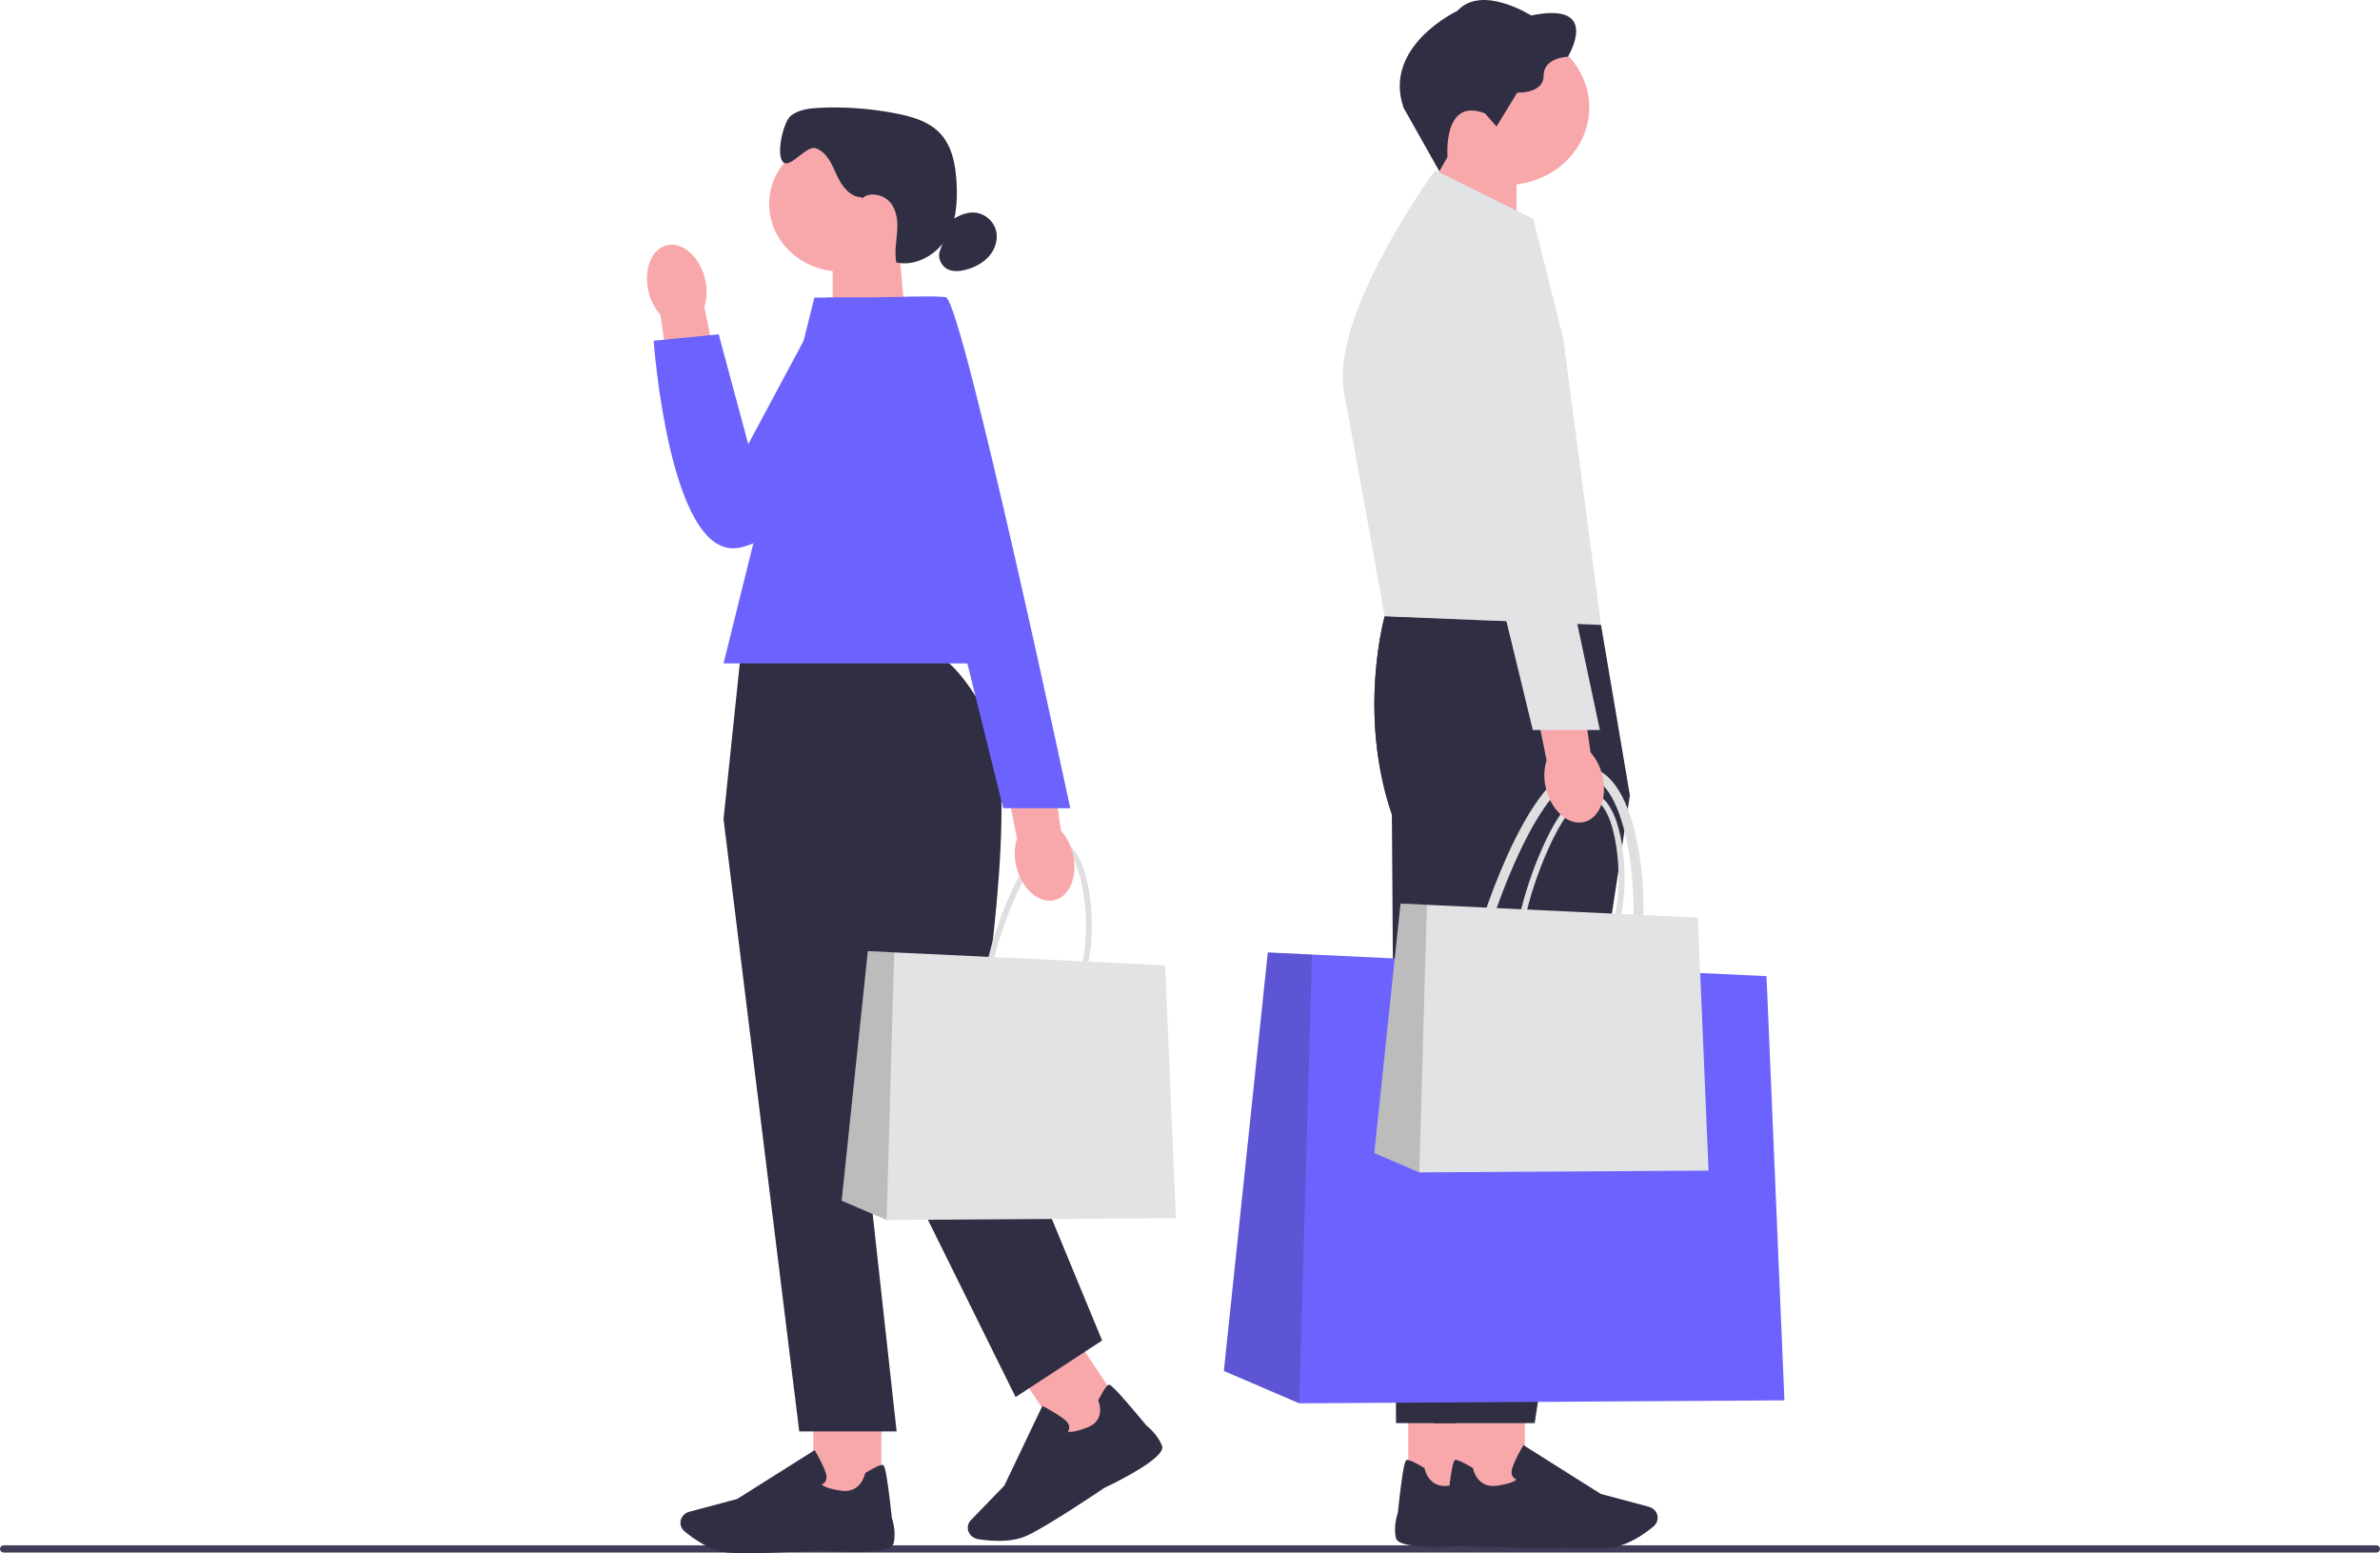
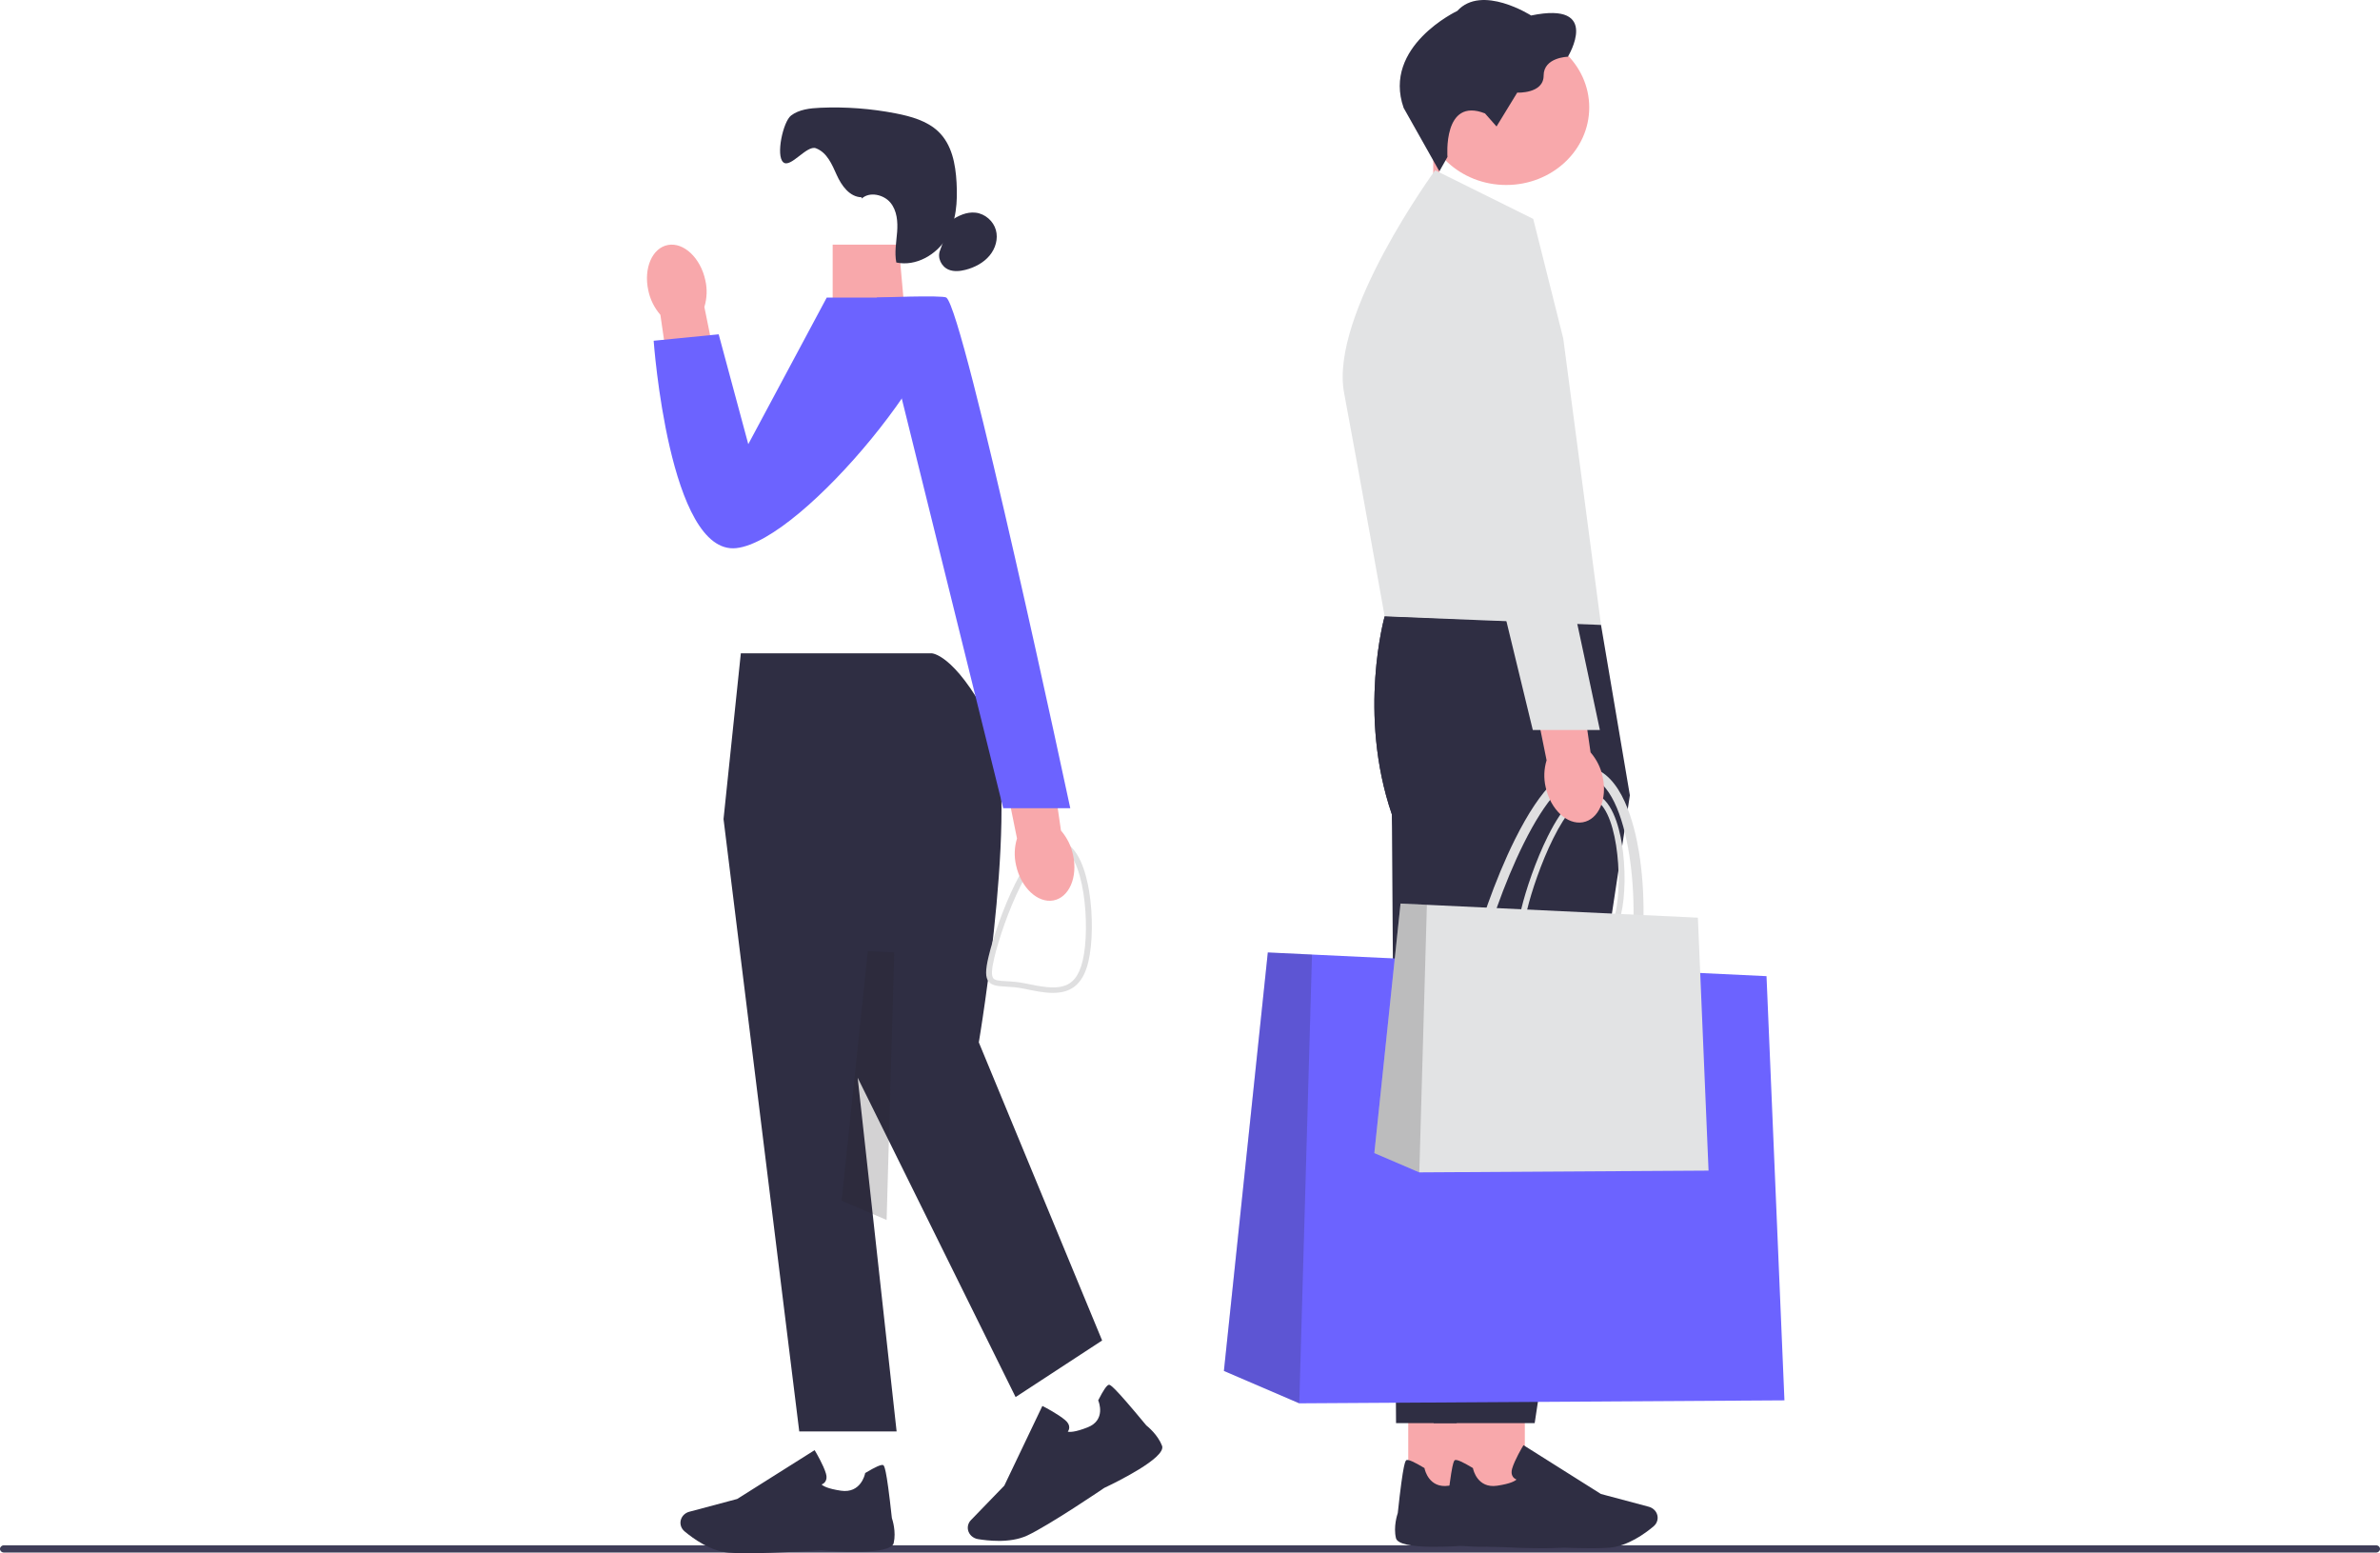
<svg xmlns="http://www.w3.org/2000/svg" width="400" height="261" viewBox="0 0 400 261" fill="none">
  <g clip-path="url(#clip0_485_125)">
    <path d="M0 260.275C0 260.612 0.29 260.883 0.651 260.883H399.349C399.71 260.883 400 260.612 400 260.275C400 259.938 399.71 259.667 399.349 259.667H0.651C0.29 259.667 0 259.938 0 260.275Z" fill="#3F3D58" />
-     <path d="M240.879 40.402L254.88 44.702V25.874H242.175L240.879 40.402Z" fill="#F8A8AB" />
+     <path d="M240.879 40.402V25.874H242.175L240.879 40.402Z" fill="#F8A8AB" />
    <path d="M253.147 31.083C260.852 31.083 267.099 25.248 267.099 18.051C267.099 10.854 260.852 5.02 253.147 5.02C245.442 5.02 239.195 10.854 239.195 18.051C239.195 25.248 245.442 31.083 253.147 31.083Z" fill="#F8A8AB" />
    <path d="M249.593 19.073L251.517 21.253L254.994 15.565C254.994 15.565 259.434 15.779 259.434 12.7C259.434 9.621 263.506 9.534 263.506 9.534C263.506 9.534 269.274 0.128 257.329 2.604C257.329 2.604 249.041 -2.696 244.924 1.833C244.924 1.833 232.29 7.777 235.904 18.123L241.912 28.79L243.273 26.375C243.273 26.375 242.448 16.239 249.593 19.062V19.073Z" fill="#2F2E43" />
    <path d="M248.128 235.805H236.681V250.976H248.128V235.805Z" fill="#F8A8AB" />
    <path d="M246.86 259.667C244.903 259.831 235.106 260.556 234.614 258.457C234.166 256.532 234.828 254.52 234.92 254.244C235.861 245.492 236.211 245.395 236.424 245.339C236.757 245.247 237.73 245.681 239.31 246.631L239.409 246.692L239.431 246.799C239.458 246.937 240.158 250.149 243.476 249.654C245.75 249.317 246.489 248.847 246.724 248.617C246.532 248.535 246.292 248.392 246.122 248.147C245.876 247.79 245.832 247.33 245.997 246.779C246.423 245.323 247.702 243.173 247.757 243.087L247.904 242.842L260.916 251.042L268.952 253.187C269.559 253.351 270.046 253.754 270.292 254.295C270.631 255.051 270.423 255.929 269.767 256.481C268.307 257.706 265.41 259.805 262.365 260.066C261.555 260.137 260.484 260.163 259.281 260.163C254.257 260.163 246.92 259.677 246.866 259.667H246.86Z" fill="#2F2E43" />
    <path d="M262.747 105.009L232.717 103.574C232.717 103.574 228.114 119.874 233.931 136.858L234.63 239.134H251.6L267.596 133.63L262.747 105.009Z" fill="#2F2E43" />
    <path d="M257.684 36.782L241.201 28.611C241.201 28.611 223.439 52.857 225.894 65.99C228.354 79.124 232.717 103.574 232.717 103.574L269.077 105.009L262.73 56.86L257.684 36.782Z" fill="#E2E3E4" />
    <path d="M256.274 235.805H244.826V250.976H256.274V235.805Z" fill="#F8A8AB" />
    <path d="M255.006 259.667C253.049 259.831 243.252 260.556 242.76 258.457C242.312 256.532 242.973 254.52 243.066 254.244C244.006 245.492 244.356 245.395 244.569 245.339C244.903 245.247 245.876 245.681 247.456 246.631L247.554 246.692L247.576 246.799C247.604 246.937 248.303 250.149 251.622 249.654C253.896 249.317 254.634 248.847 254.869 248.617C254.678 248.535 254.437 248.392 254.268 248.147C254.022 247.79 253.978 247.33 254.142 246.779C254.568 245.323 255.848 243.173 255.902 243.087L256.05 242.842L269.061 251.042L277.098 253.187C277.705 253.351 278.191 253.754 278.437 254.295C278.776 255.051 278.568 255.929 277.912 256.481C276.453 257.706 273.555 259.805 270.51 260.066C269.701 260.137 268.629 260.163 267.427 260.163C262.403 260.163 255.066 259.677 255.011 259.667H255.006Z" fill="#2F2E43" />
    <path d="M269.078 105.009L232.717 103.574C232.717 103.574 228.114 119.874 233.931 136.858L240.961 239.134H257.93L273.927 133.63L269.078 105.009Z" fill="#2F2E43" />
    <path d="M265.284 171.811C262.742 171.811 259.97 171.229 257.231 170.657C255.203 170.233 253.415 170.126 251.983 170.044C249.807 169.917 248.085 169.814 247.128 168.625C246.182 167.45 246.182 165.454 247.128 161.516C248.386 156.287 251.185 147.933 254.607 141.06C259.03 132.195 263.278 128.115 267.241 128.948C272.55 130.061 274.665 138.338 275.458 143.169C276.562 149.915 276.464 157.932 275.217 163.12C273.566 169.988 269.778 171.806 265.279 171.806H265.284V171.811ZM266.252 130.383C263.338 130.383 259.762 134.355 256.1 141.709C252.726 148.475 249.971 156.701 248.73 161.853C247.937 165.162 247.85 166.965 248.44 167.705C248.943 168.328 250.261 168.41 252.081 168.512C253.574 168.599 255.433 168.706 257.587 169.161C266.148 170.953 271.5 171.607 273.616 162.788C275.884 153.341 274.157 131.971 266.88 130.444C266.673 130.398 266.459 130.377 266.246 130.377H266.252V130.383Z" fill="#DFDFE0" />
    <path d="M299.906 235.31L218.366 235.81L205.699 230.367L213.08 160.046L220.504 160.398L296.893 164.029L299.906 235.31Z" fill="#6C63FF" />
    <path opacity="0.2" d="M218.366 235.81L205.699 230.367L213.08 160.046L220.504 160.398L218.366 235.81Z" fill="#272223" />
    <path d="M266.513 158.841C264.999 158.841 263.343 158.493 261.713 158.151C260.505 157.896 259.439 157.835 258.581 157.784C257.285 157.707 256.257 157.646 255.689 156.936C255.126 156.236 255.126 155.047 255.689 152.698C256.438 149.578 258.105 144.599 260.15 140.504C262.785 135.218 265.322 132.788 267.683 133.283C270.849 133.947 272.112 138.88 272.582 141.765C273.238 145.789 273.183 150.568 272.44 153.658C271.456 157.753 269.198 158.836 266.513 158.836V158.841ZM267.093 134.141C265.354 134.141 263.222 136.51 261.041 140.897C259.029 144.931 257.384 149.833 256.651 152.907C256.175 154.878 256.126 155.956 256.482 156.395C256.782 156.767 257.564 156.813 258.652 156.875C259.543 156.926 260.647 156.992 261.932 157.263C267.033 158.33 270.226 158.718 271.488 153.464C272.839 147.831 271.811 135.091 267.476 134.182C267.35 134.156 267.224 134.141 267.098 134.141H267.093Z" fill="#DFDFE0" />
    <path d="M287.152 196.705L238.54 197.001L230.984 193.759L235.385 151.83L239.813 152.039L285.359 154.204L287.152 196.705Z" fill="#E2E3E4" />
    <path opacity="0.2" d="M238.54 197.001L230.984 193.759L235.385 151.83L239.813 152.039L238.54 197.001Z" fill="#272223" />
    <path d="M269.356 130.541C270.171 134.279 268.678 137.695 266.032 138.17C263.386 138.645 260.582 135.995 259.772 132.257C259.428 130.766 259.483 129.223 259.931 127.753L256.711 111.867L265.032 110.636L267.322 126.425C268.356 127.63 269.05 129.04 269.356 130.541Z" fill="#F8A8AB" />
    <path d="M236.719 36.486C236.719 36.486 248.888 35.045 250.342 38.441C251.797 41.837 268.886 122.667 268.886 122.667H257.613L236.719 36.486Z" fill="#E2E3E4" />
    <path d="M152.167 53.786L139.943 57.539V41.107H151.036L152.167 53.786Z" fill="#F8A8AB" />
-     <path d="M141.458 45.657C148.185 45.657 153.638 40.563 153.638 34.279C153.638 27.996 148.185 22.902 141.458 22.902C134.731 22.902 129.277 27.996 129.277 34.279C129.277 40.563 134.731 45.657 141.458 45.657Z" fill="#F8A8AB" />
    <path d="M144.803 33.151C142.764 33.095 141.425 31.17 140.632 29.413C139.839 27.656 139.025 25.639 137.133 24.914C135.586 24.322 132.858 28.331 131.639 27.263C130.365 26.15 131.606 20.436 132.956 19.41C134.307 18.383 136.155 18.184 137.893 18.107C142.135 17.924 146.405 18.245 150.566 19.057C153.14 19.558 155.786 20.313 157.645 22.05C159.996 24.256 160.597 27.58 160.767 30.69C160.942 33.871 160.745 37.2 159.088 39.983C157.432 42.766 153.966 44.819 150.642 44.109C150.309 42.424 150.648 40.693 150.779 38.977C150.904 37.267 150.773 35.418 149.653 34.055C148.532 32.691 146.143 32.15 144.842 33.36" fill="#2F2E43" />
    <path d="M159.788 37.093C161.007 36.261 162.467 35.561 163.965 35.735C165.583 35.919 166.955 37.165 167.371 38.64C167.786 40.116 167.321 41.74 166.315 42.945C165.315 44.15 163.822 44.947 162.248 45.345C161.335 45.575 160.335 45.672 159.465 45.325C158.186 44.809 157.492 43.282 157.995 42.067" fill="#2F2E43" />
-     <path d="M148.132 236.647H136.685V251.819H148.132V236.647Z" fill="#F8A8AB" />
    <path d="M125.532 261C124.33 261 123.258 260.974 122.449 260.903C119.409 260.643 116.507 258.544 115.047 257.318C114.391 256.767 114.183 255.888 114.522 255.133C114.768 254.591 115.255 254.183 115.861 254.025L123.898 251.88L136.909 243.679L137.057 243.924C137.111 244.016 138.391 246.166 138.817 247.616C138.981 248.168 138.937 248.627 138.691 248.985C138.522 249.23 138.281 249.373 138.09 249.454C138.325 249.684 139.063 250.154 141.337 250.491C144.656 250.981 145.356 247.769 145.383 247.636L145.405 247.529L145.503 247.468C147.083 246.518 148.056 246.084 148.39 246.176C148.597 246.232 148.947 246.334 149.893 255.082C149.986 255.357 150.648 257.369 150.199 259.294C149.713 261.388 139.916 260.668 137.953 260.505C137.899 260.51 130.562 261 125.538 261H125.532Z" fill="#2F2E43" />
-     <path d="M180.729 224.718L171.016 230.377L179.611 243.25L189.324 237.591L180.729 224.718Z" fill="#F8A8AB" />
    <path d="M167.824 258.922C166.479 258.922 165.244 258.769 164.363 258.626C163.5 258.483 162.822 257.839 162.68 257.032C162.581 256.45 162.762 255.863 163.188 255.429L168.792 249.638L175.188 236.249L175.45 236.382C175.549 236.433 177.85 237.623 179.037 238.644C179.49 239.032 179.715 239.446 179.704 239.87C179.698 240.166 179.578 240.401 179.458 240.569C179.786 240.651 180.677 240.682 182.798 239.844C185.892 238.624 184.668 235.55 184.613 235.422L184.569 235.32L184.618 235.223C185.422 233.635 185.996 232.787 186.335 232.7C186.548 232.644 186.898 232.557 192.655 239.517C192.89 239.701 194.59 241.085 195.301 242.939C196.072 244.956 187.352 249.189 185.597 250.016C185.542 250.057 176.418 256.251 172.668 258.013C171.181 258.712 169.42 258.927 167.818 258.927L167.824 258.922Z" fill="#2F2E43" />
    <path d="M156.563 109.778H124.51L121.602 137.629L134.329 240.533H150.691L144.147 181.1L170.689 234.758L185.231 225.25L164.506 175.156C164.506 175.156 171.908 131.516 166.092 120.645C160.275 109.773 156.563 109.778 156.563 109.778Z" fill="#2F2E43" />
-     <path d="M172.504 111.473H121.602L136.871 50.002H159.05L172.504 111.473Z" fill="#6C63FF" />
    <path d="M108.956 48.792C108.141 45.054 109.634 41.638 112.28 41.163C114.926 40.688 117.73 43.338 118.539 47.076C118.884 48.567 118.829 50.109 118.381 51.58L121.601 67.466L113.28 68.697L110.99 52.908C109.956 51.703 109.262 50.293 108.956 48.792Z" fill="#F8A8AB" />
    <path d="M158.509 50.002H138.948L125.762 74.636L120.787 56.176L109.858 57.258C109.858 57.258 112.444 93.325 123.744 92.105C135.045 90.884 161.401 58.392 158.503 49.997H158.509V50.002Z" fill="#6C63FF" />
    <path d="M176.981 166.843C175.467 166.843 173.81 166.495 172.181 166.153C170.973 165.898 169.907 165.837 169.049 165.785C167.753 165.709 166.725 165.648 166.157 164.938C165.594 164.238 165.594 163.048 166.157 160.699C166.906 157.579 168.573 152.601 170.618 148.505C173.253 143.22 175.789 140.789 178.151 141.285C181.317 141.949 182.579 146.881 183.05 149.767C183.706 153.79 183.651 158.57 182.907 161.659C181.923 165.755 179.666 166.837 176.981 166.837V166.843ZM177.561 142.143C175.822 142.143 173.69 144.512 171.509 148.898C169.497 152.933 167.851 157.835 167.119 160.909C166.643 162.88 166.594 163.957 166.949 164.397C167.25 164.769 168.032 164.815 169.12 164.877C170.011 164.928 171.115 164.994 172.4 165.265C177.501 166.332 180.693 166.72 181.956 161.465C183.307 155.833 182.279 143.092 177.943 142.184C177.818 142.158 177.692 142.143 177.566 142.143H177.561Z" fill="#DFDFE0" />
-     <path d="M197.624 204.702L149.012 204.998L141.457 201.755L145.858 159.826L150.286 160.036L195.831 162.201L197.624 204.702Z" fill="#E2E3E4" />
    <path opacity="0.2" d="M149.012 204.998L141.457 201.755L145.858 159.826L150.286 160.036L149.012 204.998Z" fill="#272223" />
    <path d="M180.349 143.68C181.164 147.418 179.671 150.834 177.025 151.309C174.379 151.784 171.575 149.133 170.766 145.395C170.421 143.904 170.476 142.362 170.924 140.892L167.704 125.005L176.025 123.775L178.315 139.564C179.349 140.769 180.043 142.178 180.349 143.68Z" fill="#F8A8AB" />
    <path d="M147.356 50.002C147.356 50.002 158.471 49.563 159.05 50.002C162.084 52.315 179.879 135.811 179.879 135.811H168.606L147.356 50.002Z" fill="#6C63FF" />
  </g>
  <defs>
    <clipPath id="clip0_485_125">
      <rect width="400" height="261" fill="white" />
    </clipPath>
  </defs>
</svg>